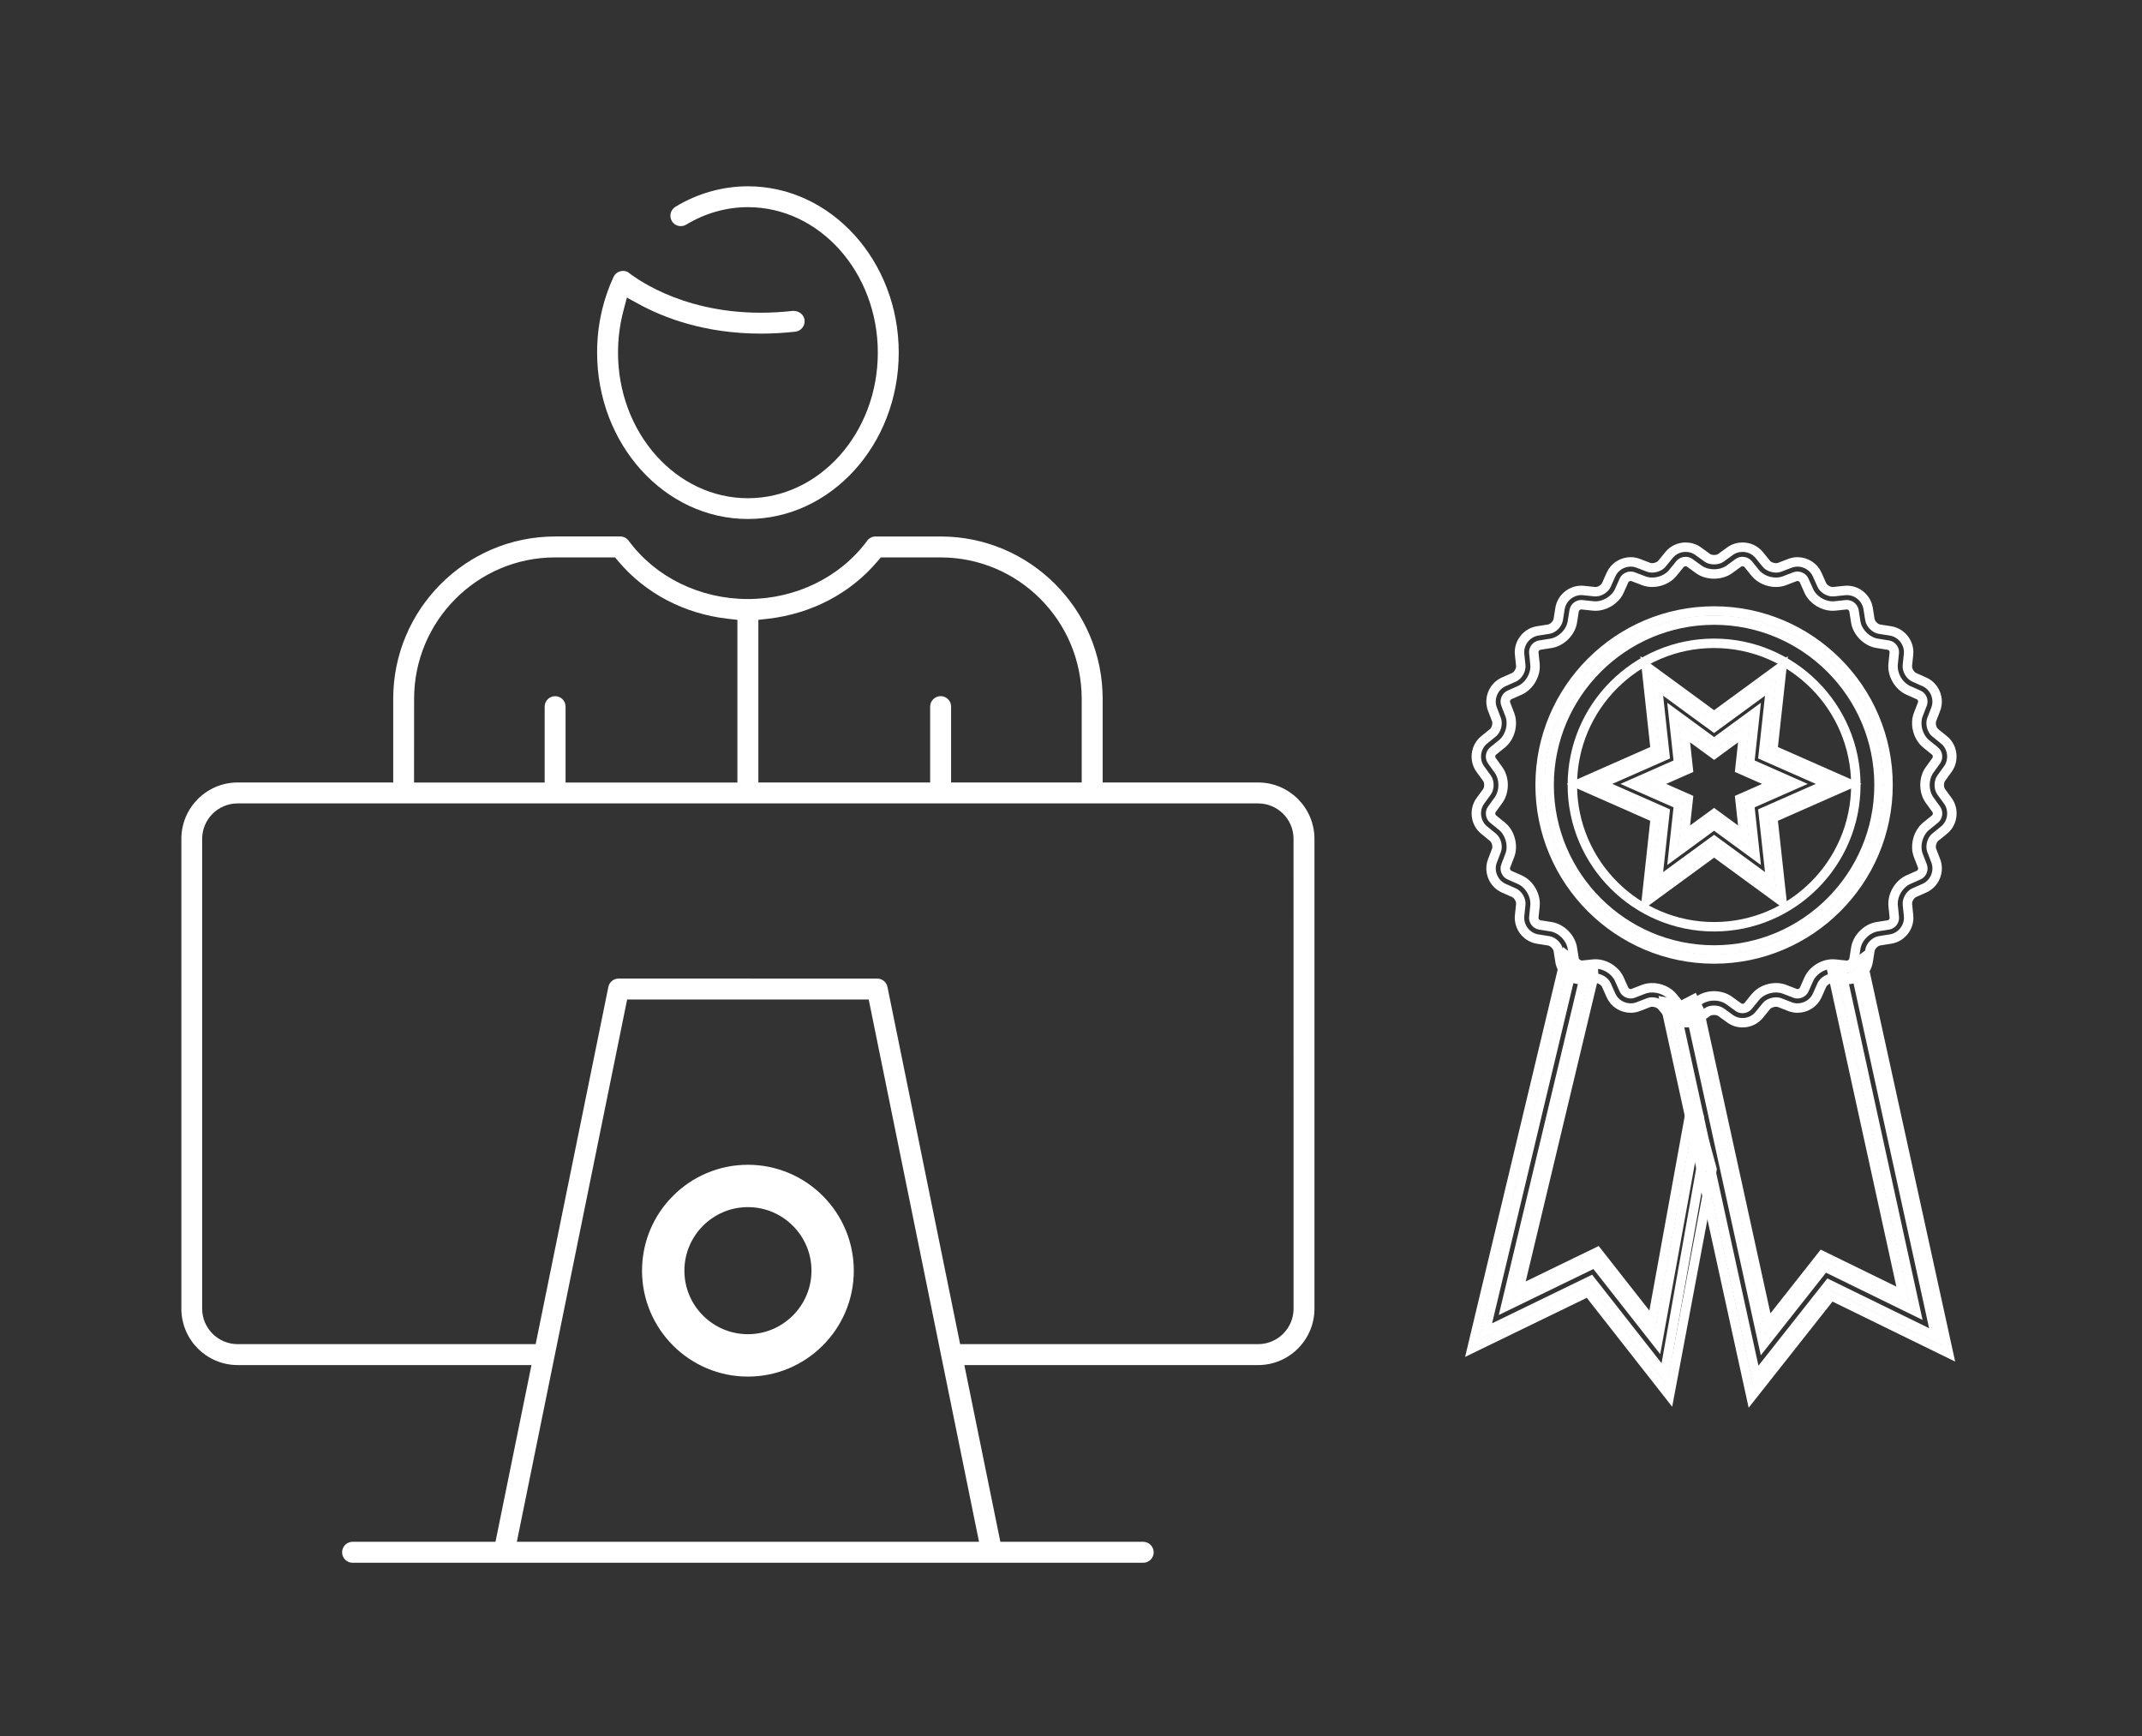
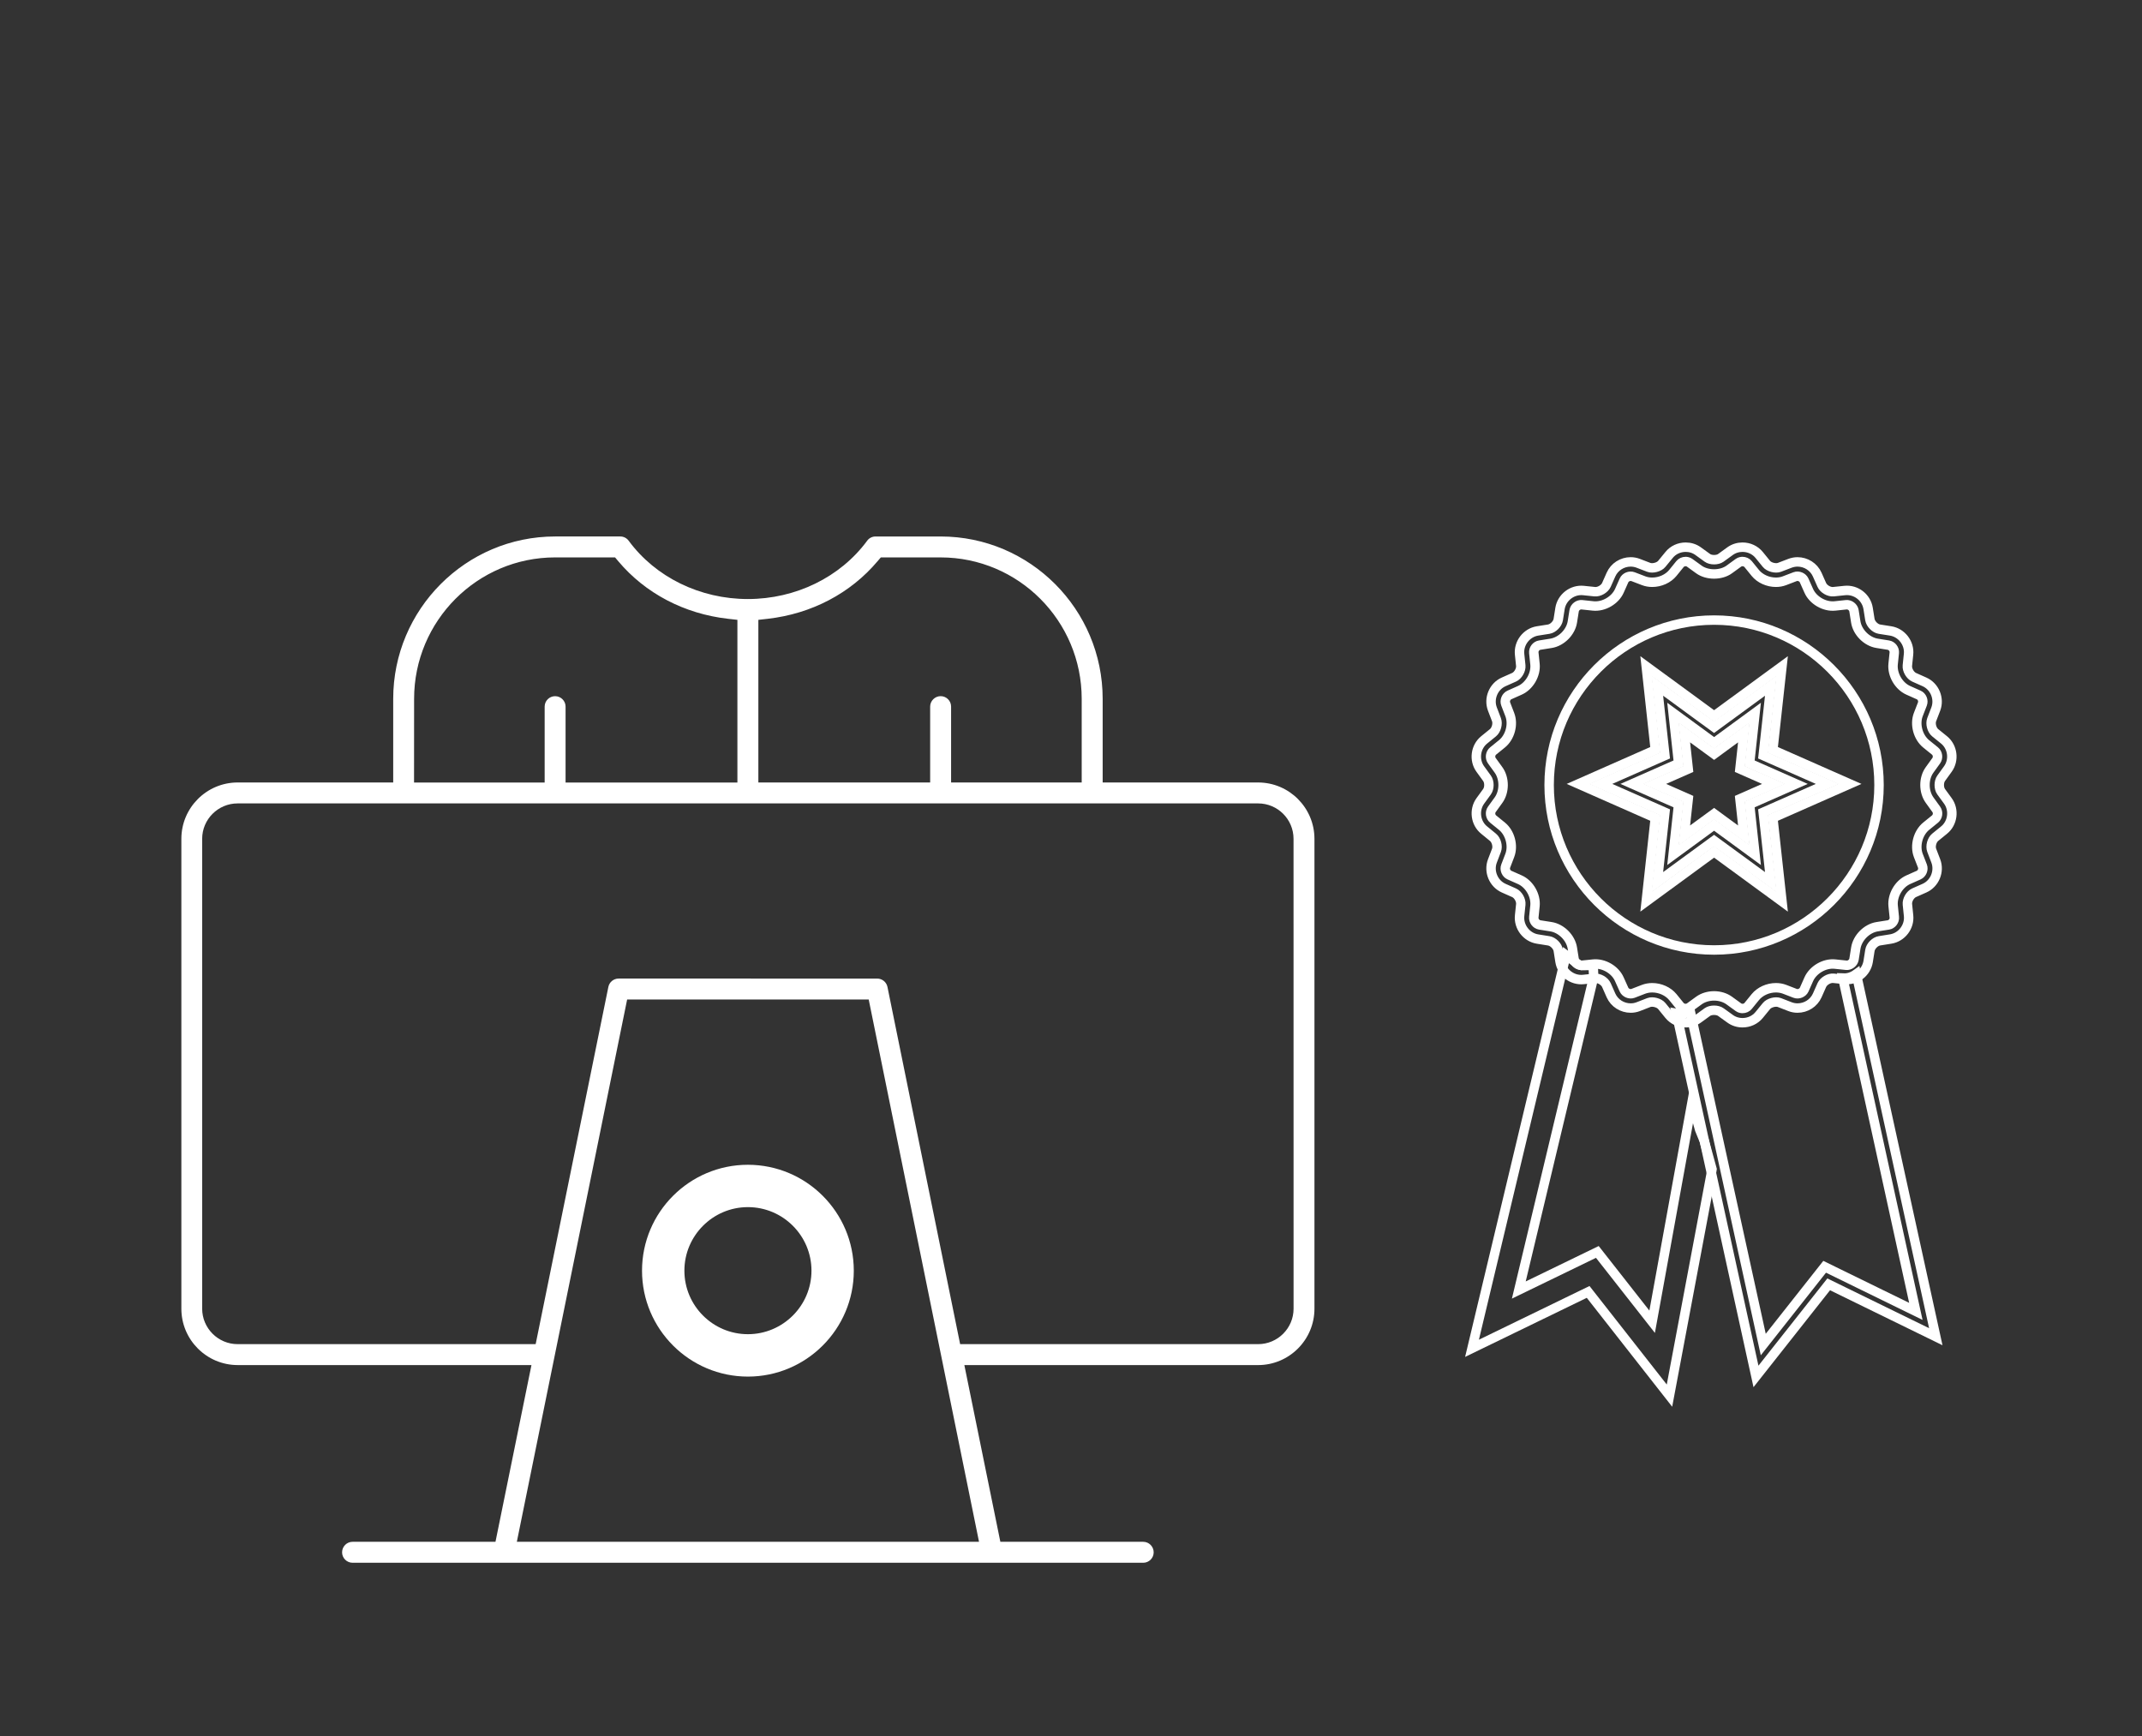
<svg xmlns="http://www.w3.org/2000/svg" x="0px" y="0px" width="227px" height="184px" viewBox="-19.22 -19.741 227 184" xml:space="preserve">
  <rect x="-19.22" y="-19.741" width="227" height="184" fill="#333333" stroke="none" />
  <defs> </defs>
  <path fill="none" stroke="#FFFFFF" stroke-miterlimit="10" d="M162.432,70.523l-7.196,5.266l0.965-8.863l-8.152-3.597l8.152-3.599 l-0.965-8.863l7.196,5.268l7.198-5.268l-0.971,8.863l8.154,3.599l-8.154,3.597l0.971,8.863L162.432,70.523z M165.593,68.806 l-0.425-3.896l3.585-1.581l-3.585-1.581l0.425-3.896l-3.161,2.313l-3.162-2.313l0.424,3.896l-3.584,1.581l3.584,1.581l-0.424,3.896 l3.162-2.315L165.593,68.806z" />
  <path fill="none" stroke="#FFFFFF" stroke-miterlimit="10" d="M168.448,73.743l-6.019-4.4l-6.017,4.4l0.81-7.408l-6.818-3.007 l6.818-3.007l-0.81-7.41l6.017,4.402l6.019-4.402l-0.813,7.41l6.816,3.007l-6.816,3.007L168.448,73.743z M162.432,67.67l4.344,3.181 l-0.581-5.352l4.921-2.171l-4.921-2.173l0.581-5.353l-4.344,3.182l-4.345-3.182l0.582,5.353l-4.923,2.173l4.923,2.171l-0.582,5.352 L162.432,67.67z" />
-   <path fill="none" stroke="#FFFFFF" stroke-miterlimit="10" d="M162.432,81.881c-10.165,0-18.437-8.271-18.437-18.437 s8.271-18.438,18.437-18.438c10.162,0,18.435,8.271,18.435,18.438C180.864,73.61,172.594,81.881,162.432,81.881z M162.432,48.429 c-8.283,0-15.021,6.736-15.021,15.019s6.735,15.018,15.021,15.018c8.282,0,15.021-6.733,15.021-15.018 C177.45,55.165,170.714,48.429,162.432,48.429z" />
  <path fill="none" stroke="#FFFFFF" stroke-miterlimit="10" d="M162.432,80.927c-9.64,0-17.481-7.842-17.481-17.479 c0-9.641,7.845-17.48,17.481-17.48c9.64,0,17.479,7.842,17.479,17.48C179.91,73.085,172.07,80.927,162.432,80.927z" />
  <path fill="none" stroke="#FFFFFF" stroke-miterlimit="10" d="M186.498,64.158c-0.27-0.372-0.27-1.054,0-1.428l0.708-0.979 c0.692-0.956,0.515-2.342-0.408-3.089l-0.938-0.76c-0.354-0.29-0.532-0.947-0.368-1.378l0.433-1.127 c0.419-1.104-0.11-2.396-1.195-2.879l-1.101-0.491c-0.42-0.188-0.76-0.778-0.714-1.235l0.124-1.2 c0.123-1.177-0.729-2.286-1.896-2.474l-1.19-0.188c-0.456-0.071-0.934-0.556-1.009-1.01l-0.188-1.188 c-0.188-1.164-1.271-2.021-2.474-1.898l-1.195,0.124c-0.473,0.05-1.053-0.298-1.237-0.712l-0.49-1.102 c-0.364-0.813-1.186-1.343-2.088-1.343c-0.271,0-0.542,0.054-0.791,0.146l-1.126,0.432c-0.413,0.156-1.104-0.026-1.379-0.371 l-0.761-0.936c-0.431-0.528-1.075-0.83-1.771-0.83c-0.479,0-0.938,0.145-1.32,0.422l-0.979,0.71 c-0.354,0.257-1.07,0.259-1.424-0.002l-0.979-0.708c-0.381-0.277-0.841-0.422-1.318-0.422c-0.695,0-1.344,0.302-1.767,0.83 l-0.767,0.936c-0.275,0.345-0.969,0.527-1.379,0.371l-1.126-0.432c-0.25-0.096-0.521-0.146-0.792-0.146 c-0.902,0-1.725,0.527-2.087,1.343l-0.489,1.102c-0.188,0.414-0.768,0.762-1.236,0.712l-1.199-0.124 c-1.193-0.12-2.283,0.734-2.477,1.898l-0.188,1.188c-0.073,0.454-0.551,0.938-1.009,1.01l-1.191,0.188 c-1.166,0.188-2.018,1.297-1.896,2.474l0.125,1.2c0.046,0.457-0.291,1.047-0.712,1.235l-1.104,0.491 c-1.079,0.481-1.612,1.771-1.19,2.879l0.431,1.127c0.163,0.431-0.016,1.088-0.368,1.378l-0.936,0.76 c-0.923,0.747-1.104,2.133-0.411,3.089l0.71,0.979c0.271,0.374,0.271,1.056,0,1.428l-0.71,0.976 c-0.691,0.958-0.512,2.349,0.411,3.089l0.936,0.766c0.354,0.288,0.531,0.943,0.368,1.377l-0.431,1.129 c-0.422,1.104,0.111,2.395,1.193,2.879l1.102,0.49c0.421,0.188,0.758,0.772,0.712,1.233l-0.125,1.198 c-0.12,1.177,0.729,2.286,1.896,2.473l1.191,0.19c0.458,0.071,0.936,0.553,1.009,1.008l0.188,1.191 c0.189,1.162,1.278,2.021,2.477,1.896l1.199-0.124c0.473-0.05,1.051,0.301,1.236,0.712l0.489,1.104 c0.362,0.811,1.185,1.336,2.09,1.336c0.271,0,0.539-0.049,0.789-0.145l1.126-0.437c0.414-0.158,1.104,0.029,1.379,0.371l0.763,0.938 c0.427,0.526,1.072,0.828,1.771,0.828c0.481,0,0.938-0.145,1.318-0.421l0.979-0.711c0.354-0.255,1.066-0.255,1.424,0.003 l0.979,0.705c0.383,0.279,0.838,0.424,1.32,0.424c0.694,0,1.342-0.302,1.768-0.828l0.766-0.938c0.274-0.342,0.965-0.529,1.379-0.371 l1.126,0.437c0.249,0.096,0.521,0.145,0.787,0.145c0.906,0,1.728-0.525,2.092-1.339l0.49-1.103c0.188-0.412,0.768-0.763,1.237-0.713 l1.195,0.124c1.199,0.125,2.284-0.733,2.474-1.896l0.188-1.191c0.075-0.455,0.553-0.937,1.009-1.008l1.19-0.19 c1.168-0.187,2.021-1.296,1.896-2.473l-0.123-1.198c-0.047-0.461,0.293-1.049,0.713-1.233l1.104-0.49 c1.08-0.484,1.61-1.775,1.191-2.879l-0.433-1.129c-0.164-0.434,0.015-1.089,0.368-1.377l0.938-0.763 c0.923-0.743,1.104-2.134,0.408-3.092L186.498,64.158z M185.273,65.048l0.705,0.978c0.228,0.313,0.164,0.781-0.135,1.025 l-0.938,0.762c-0.858,0.698-1.226,2.059-0.831,3.096l0.437,1.123c0.138,0.358-0.046,0.803-0.396,0.958l-1.104,0.491 c-1.011,0.45-1.713,1.672-1.604,2.772l0.124,1.197c0.044,0.387-0.245,0.764-0.626,0.823l-1.189,0.188 c-1.099,0.174-2.091,1.17-2.267,2.268l-0.188,1.189c-0.063,0.371-0.444,0.668-0.821,0.629l-1.201-0.125 c-1.107-0.115-2.319,0.597-2.771,1.604l-0.488,1.102c-0.155,0.34-0.607,0.533-0.96,0.396l-1.126-0.435 c-0.279-0.104-0.584-0.16-0.905-0.16c-0.854,0-1.689,0.382-2.188,0.992l-0.76,0.935c-0.139,0.173-0.356,0.271-0.595,0.271 c-0.111,0-0.274-0.021-0.436-0.137l-0.976-0.708c-0.438-0.316-1.009-0.49-1.603-0.49c-0.596,0-1.166,0.174-1.604,0.488l-0.977,0.71 c-0.156,0.112-0.321,0.137-0.435,0.137c-0.235,0-0.455-0.102-0.595-0.271l-0.758-0.935c-0.499-0.61-1.336-0.992-2.188-0.992 c-0.321,0-0.629,0.058-0.905,0.16l-1.126,0.435c-0.354,0.137-0.808-0.06-0.955-0.396l-0.496-1.102 c-0.446-1.011-1.66-1.72-2.771-1.604l-1.198,0.125c-0.387,0.039-0.764-0.258-0.82-0.629l-0.189-1.189 c-0.174-1.098-1.17-2.094-2.265-2.268l-1.192-0.188c-0.381-0.063-0.67-0.438-0.628-0.823l0.125-1.197 c0.11-1.104-0.592-2.322-1.604-2.772l-1.104-0.491c-0.353-0.155-0.534-0.6-0.396-0.956l0.433-1.129 c0.396-1.033,0.031-2.394-0.829-3.092l-0.937-0.762c-0.3-0.244-0.361-0.716-0.135-1.025l0.706-0.978c0.65-0.897,0.65-2.308,0-3.205 l-0.706-0.975c-0.229-0.316-0.165-0.784,0.135-1.029l0.937-0.76c0.86-0.699,1.227-2.057,0.829-3.094l-0.433-1.125 c-0.139-0.36,0.046-0.804,0.396-0.958l1.104-0.492c1.012-0.453,1.715-1.669,1.604-2.772l-0.125-1.196 c-0.042-0.388,0.247-0.765,0.628-0.821l1.192-0.19c1.095-0.174,2.091-1.17,2.265-2.265l0.189-1.192 c0.06-0.372,0.437-0.672,0.82-0.631l1.198,0.127c1.111,0.113,2.325-0.596,2.775-1.604l0.492-1.103 c0.147-0.344,0.602-0.53,0.955-0.396l1.126,0.431c0.276,0.107,0.584,0.162,0.905,0.162c0.854,0,1.689-0.379,2.188-0.992l0.758-0.936 c0.14-0.169,0.356-0.271,0.595-0.271c0.11,0,0.275,0.022,0.435,0.138l0.977,0.708c0.87,0.631,2.335,0.631,3.204,0.001l0.976-0.709 c0.156-0.112,0.32-0.138,0.436-0.138c0.235,0,0.456,0.104,0.595,0.271l0.76,0.936c0.498,0.613,1.337,0.992,2.188,0.992 c0.321,0,0.626-0.055,0.905-0.162l1.126-0.431c0.354-0.136,0.805,0.054,0.956,0.396l0.492,1.103 c0.446,1.008,1.664,1.717,2.771,1.604l1.2-0.127c0.378-0.041,0.763,0.259,0.822,0.631l0.188,1.192 c0.174,1.095,1.168,2.091,2.267,2.265l1.189,0.19c0.381,0.06,0.67,0.437,0.626,0.821l-0.124,1.196 c-0.109,1.104,0.591,2.319,1.604,2.772l1.104,0.492c0.354,0.154,0.534,0.598,0.396,0.958l-0.437,1.125 c-0.395,1.037-0.027,2.395,0.831,3.094l0.938,0.76c0.299,0.245,0.359,0.713,0.134,1.029l-0.704,0.975 C184.619,62.74,184.619,64.148,185.273,65.048z" />
  <path fill="none" stroke="#FFFFFF" stroke-miterlimit="10" d="M149.085,117.161l-12.308,5.976l9.959-41.666l1.162,0.872 c0.153,0.115,0.321,0.194,0.496,0.236l1.229-0.021l0.047,1.226l-7.933,33.177l8.322-4.038l5.808,7.399l4.229-23.279l0.801,2.904 l0.493,1.21l0.822,2.993l-0.028,0.186l-4.48,23.816L149.085,117.161z" />
-   <path fill="none" stroke="#FFFFFF" stroke-miterlimit="10" d="M160.917,100.788c-0.188-0.044,0.054-2.198-0.111-2.286l-4.375,24.072 l-6.645-8.464l-9.439,4.585l8.399-35.139c-0.188,0.005-0.381-0.009-0.567-0.054c-0.313-0.073-0.603-0.214-0.852-0.398l-9.153,38.294 l11.188-5.433l7.801,9.938l4.225-23.774C161.077,102.188,161.229,100.865,160.917,100.788z" />
-   <path fill="#FFFFFF" d="M60.039,35.255c-8.813,0-15.98-7.911-15.98-17.635c0-2.816,0.589-5.516,1.747-8.022 c0.126-0.267,0.353-0.473,0.635-0.567c0.12-0.043,0.249-0.064,0.375-0.064c0.171,0,0.337,0.04,0.486,0.114 c0.452,0.329,5.352,4.317,14.105,4.317c1.078,0,2.22-0.063,3.416-0.196c0.008,0,0.014,0,0.021,0c0.663,0,1.143,0.437,1.202,0.976 c0.032,0.297-0.051,0.584-0.232,0.814c-0.186,0.23-0.448,0.38-0.742,0.413c-1.225,0.138-2.446,0.208-3.644,0.208 c-5.978,0-10.33-1.699-12.937-3.125l-1.273-0.696l-0.371,1.403c-0.381,1.441-0.571,2.935-0.571,4.433 c0,8.506,6.174,15.427,13.766,15.427c7.593,0,13.766-6.92,13.766-15.427c0-8.501-6.173-15.417-13.766-15.417 c-2.271,0-4.53,0.638-6.534,1.849c-0.173,0.104-0.374,0.162-0.575,0.162c-0.394,0-0.746-0.197-0.948-0.53 c-0.313-0.522-0.147-1.206,0.377-1.523C54.701,0.749,57.36,0,60.044,0c8.81,0,15.98,7.909,15.98,17.63 C76.021,27.346,68.85,35.255,60.039,35.255z" />
  <path fill="#FFFFFF" d="M18.143,145.862c-0.609,0-1.11-0.498-1.11-1.105c0-0.617,0.5-1.117,1.11-1.117h15.146l3.813-18.727H5.969 c-3.292,0-5.969-2.68-5.969-5.973V69.148c0-3.291,2.678-5.972,5.969-5.972H22.45v-8.862c0-9.489,7.7-17.206,17.163-17.206h6.907 c0.351,0,0.683,0.171,0.889,0.456c2.842,3.863,7.562,6.173,12.628,6.173s9.789-2.31,12.635-6.169 c0.207-0.292,0.539-0.459,0.893-0.459h6.903c9.467,0,17.168,7.717,17.168,17.206v8.862h16.479c3.287,0,5.965,2.681,5.965,5.972 v49.792c0,3.293-2.678,5.973-5.969,5.973H82.978l3.815,18.727h15.14c0.611,0,1.109,0.5,1.109,1.117c0,0.607-0.498,1.105-1.109,1.105 L18.143,145.862L18.143,145.862z M35.553,143.639h48.979L72.842,86.174h-25.6L35.553,143.639z M73.743,83.956 c0.524,0,0.982,0.374,1.086,0.884l7.702,37.855h31.585c2.066,0,3.751-1.688,3.751-3.756l-0.004-49.792 c0-2.069-1.681-3.752-3.751-3.752H5.961c-2.068,0-3.756,1.683-3.756,3.752v49.792c0,2.065,1.688,3.756,3.756,3.756h31.586 l7.705-37.854c0.103-0.512,0.56-0.886,1.084-0.886L73.743,83.956L73.743,83.956z M39.609,54.032c0.61,0,1.108,0.496,1.108,1.104 v8.045h18.21V45.943l-1.009-0.114c-4.622-0.526-8.751-2.692-11.617-6.099l-0.339-0.404h-6.354c-8.241,0-14.943,6.722-14.943,14.989 l-0.006,8.866h13.842v-8.043C38.501,54.528,38.997,54.032,39.609,54.032z M80.468,54.029c0.609,0,1.105,0.497,1.105,1.104v8.045 h13.841v-8.862c0-8.27-6.701-14.989-14.946-14.989h-6.341L73.78,39.73c-2.869,3.404-6.998,5.57-11.623,6.099l-1.009,0.114v17.235 h18.206v-8.045C79.356,54.526,79.859,54.029,80.468,54.029z" />
  <path fill="#FFFFFF" d="M60.039,103.688c-6.188,0-11.22,5.028-11.22,11.223c0,6.188,5.032,11.223,11.22,11.223 c6.188,0,11.223-5.035,11.223-11.223C71.26,108.719,66.228,103.688,60.039,103.688z M60.039,121.641c-3.71,0-6.73-3.021-6.73-6.731 s3.021-6.734,6.73-6.734c3.715,0,6.738,3.021,6.738,6.734S63.75,121.641,60.039,121.641z" />
-   <path fill="#FFFFFF" d="M60.039,124.996c-5.563,0-10.084-4.527-10.084-10.086c0-5.563,4.521-10.09,10.084-10.09 c5.563,0,10.088,4.524,10.088,10.09C70.126,120.469,65.603,124.996,60.039,124.996z M60.039,107.039 c-4.339,0-7.868,3.527-7.868,7.867s3.529,7.867,7.868,7.867c4.341,0,7.873-3.527,7.873-7.867S64.379,107.039,60.039,107.039z" />
-   <path fill="none" stroke="#FFFFFF" stroke-miterlimit="10" d="M157.191,86.433l1.432,0.286l0.753,0.93l-0.213-0.932l1.108-0.575 l0.57,1.103l7.301,33.326l5.731-7.267l8.585,4.199l-7.581-34.604l1.237,0.055c0.494-0.058,0.663-0.134,0.815-0.245l1.18-0.862 l9.16,41.791l-12.431-6.079l-8.479,10.735L157.191,86.433z" />
  <path fill="none" stroke="#FFFFFF" stroke-miterlimit="10" d="M176.64,83.863c-0.188,0.04-0.379,0.048-0.564,0.04l7.738,35.32 l-9.664-4.727l-6.506,8.24l-7.732-35.295c-0.168,0.086-0.346,0.156-0.534,0.2c-0.314,0.067-0.636,0.065-0.939,0.008l8.432,38.468 l7.706-9.76l11.351,5.551l-8.423-38.438C177.245,83.657,176.959,83.794,176.64,83.863z" />
</svg>